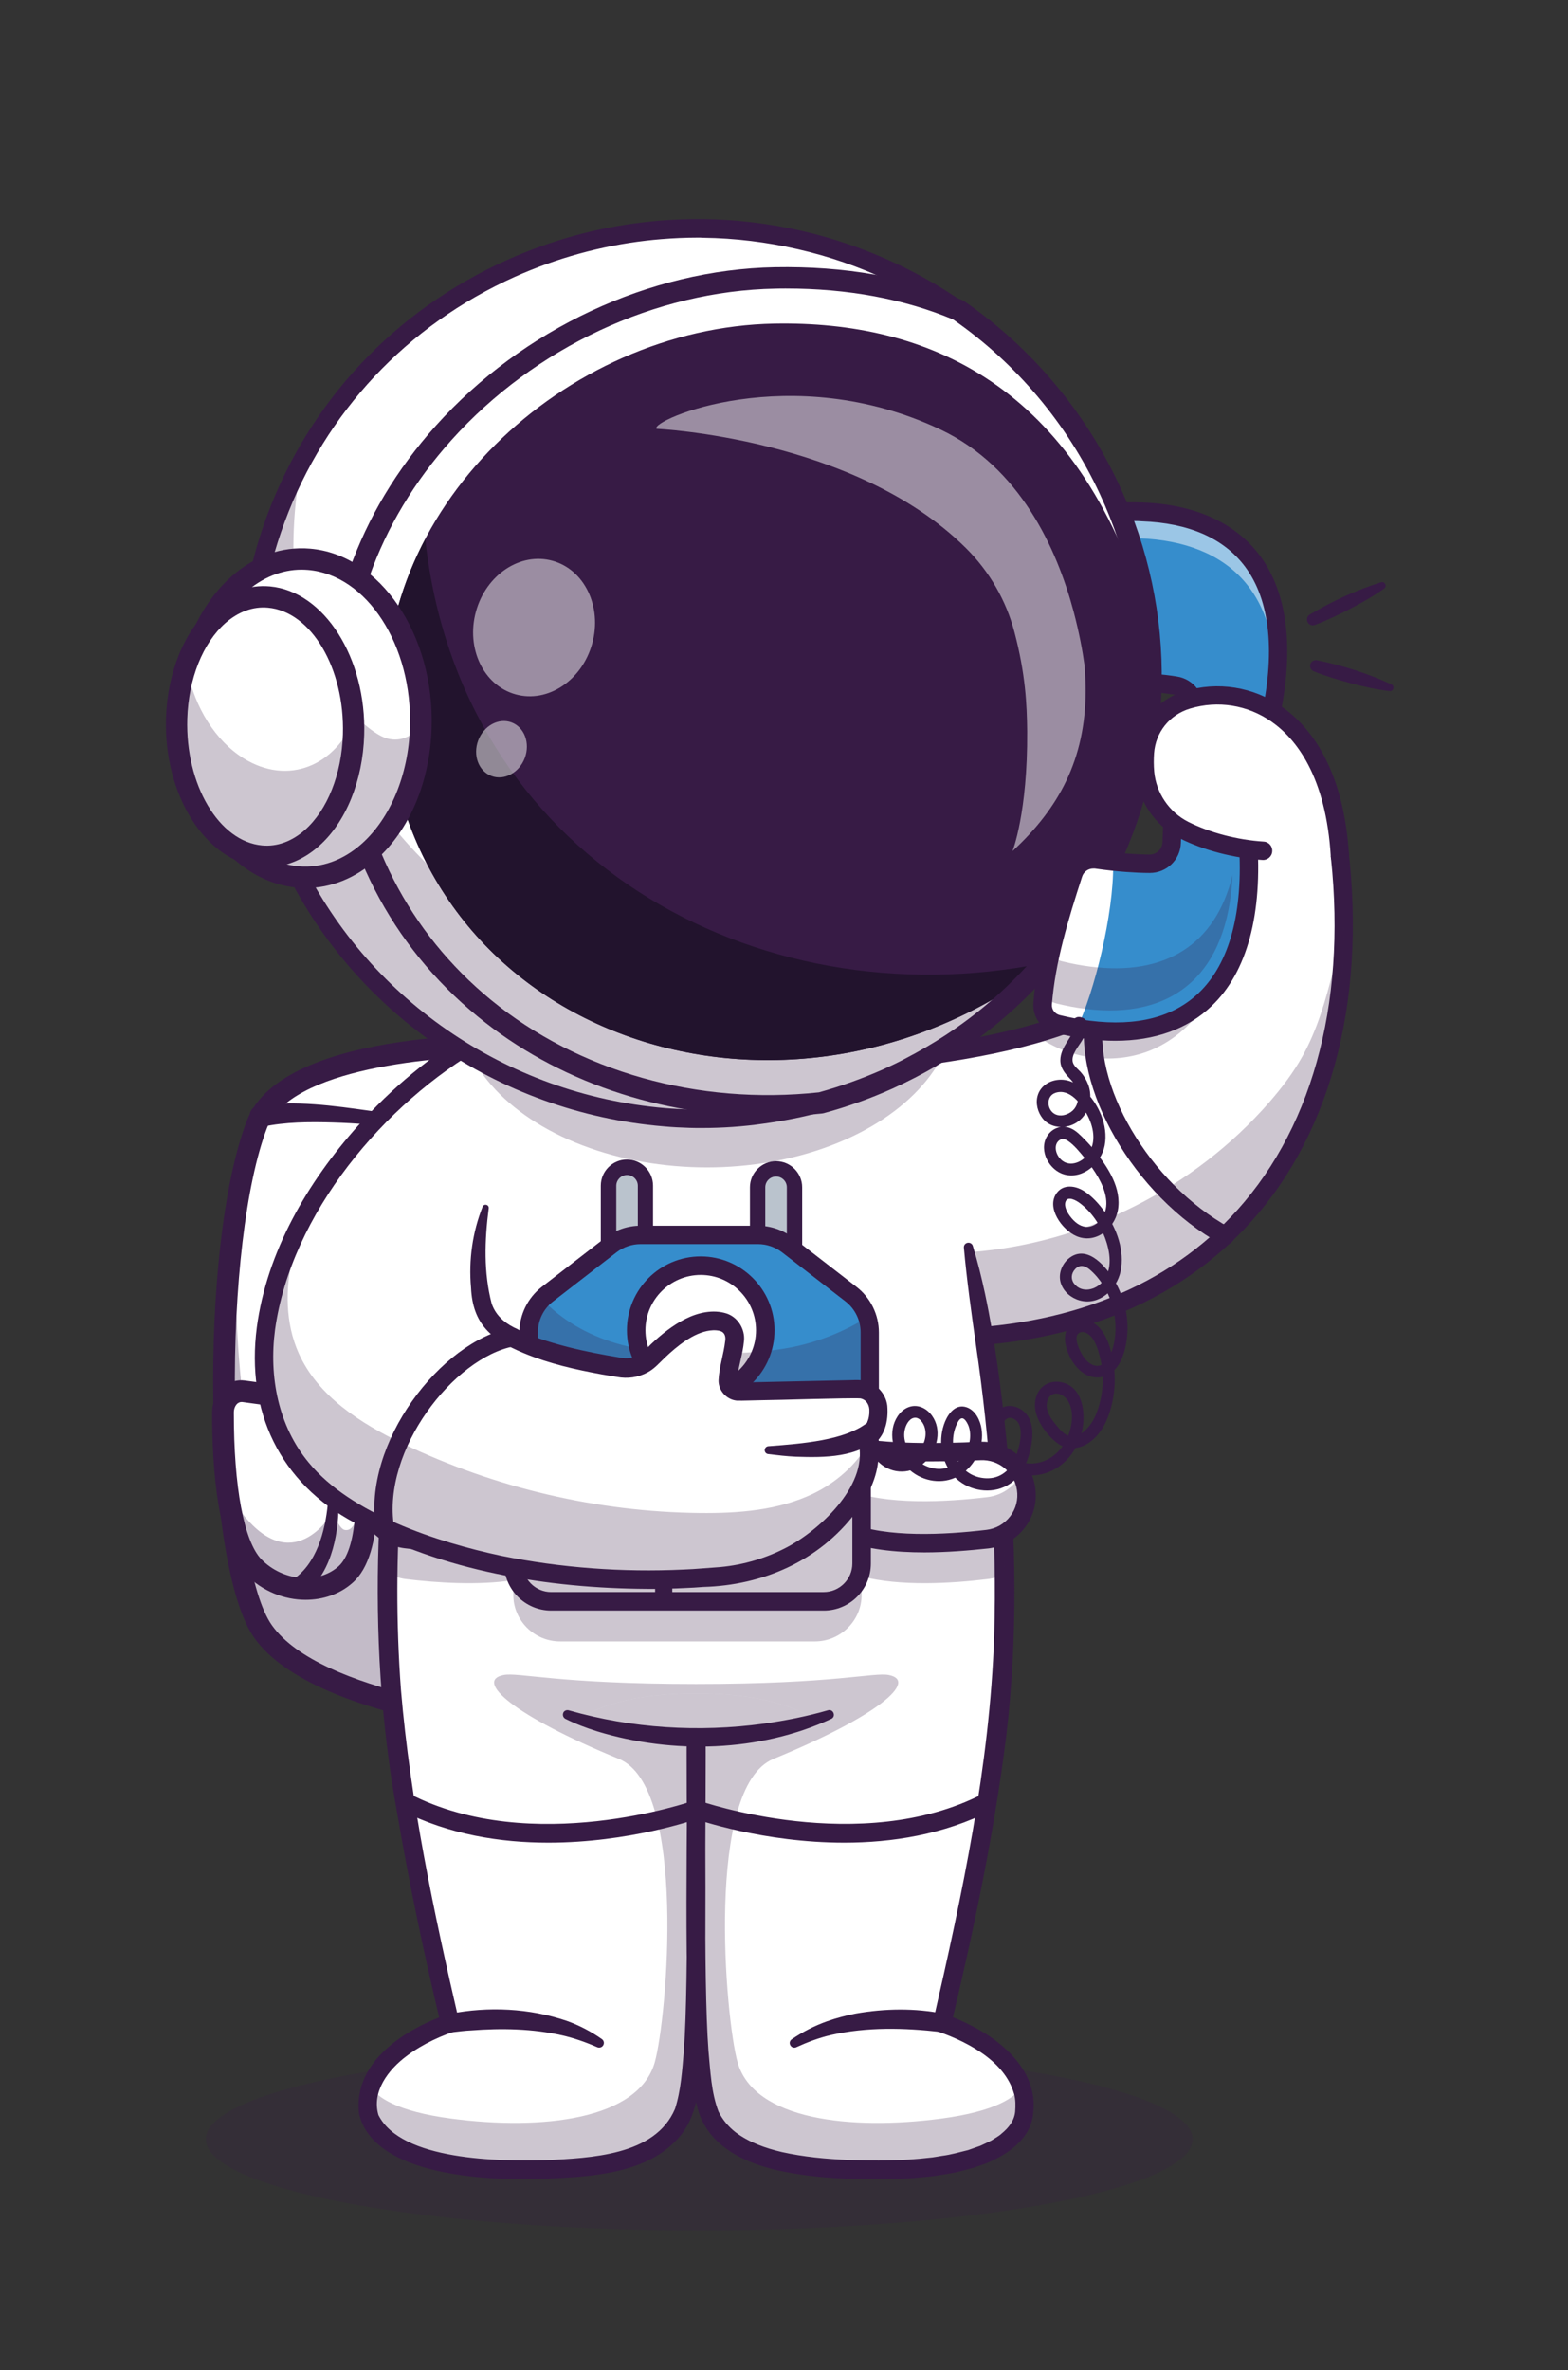
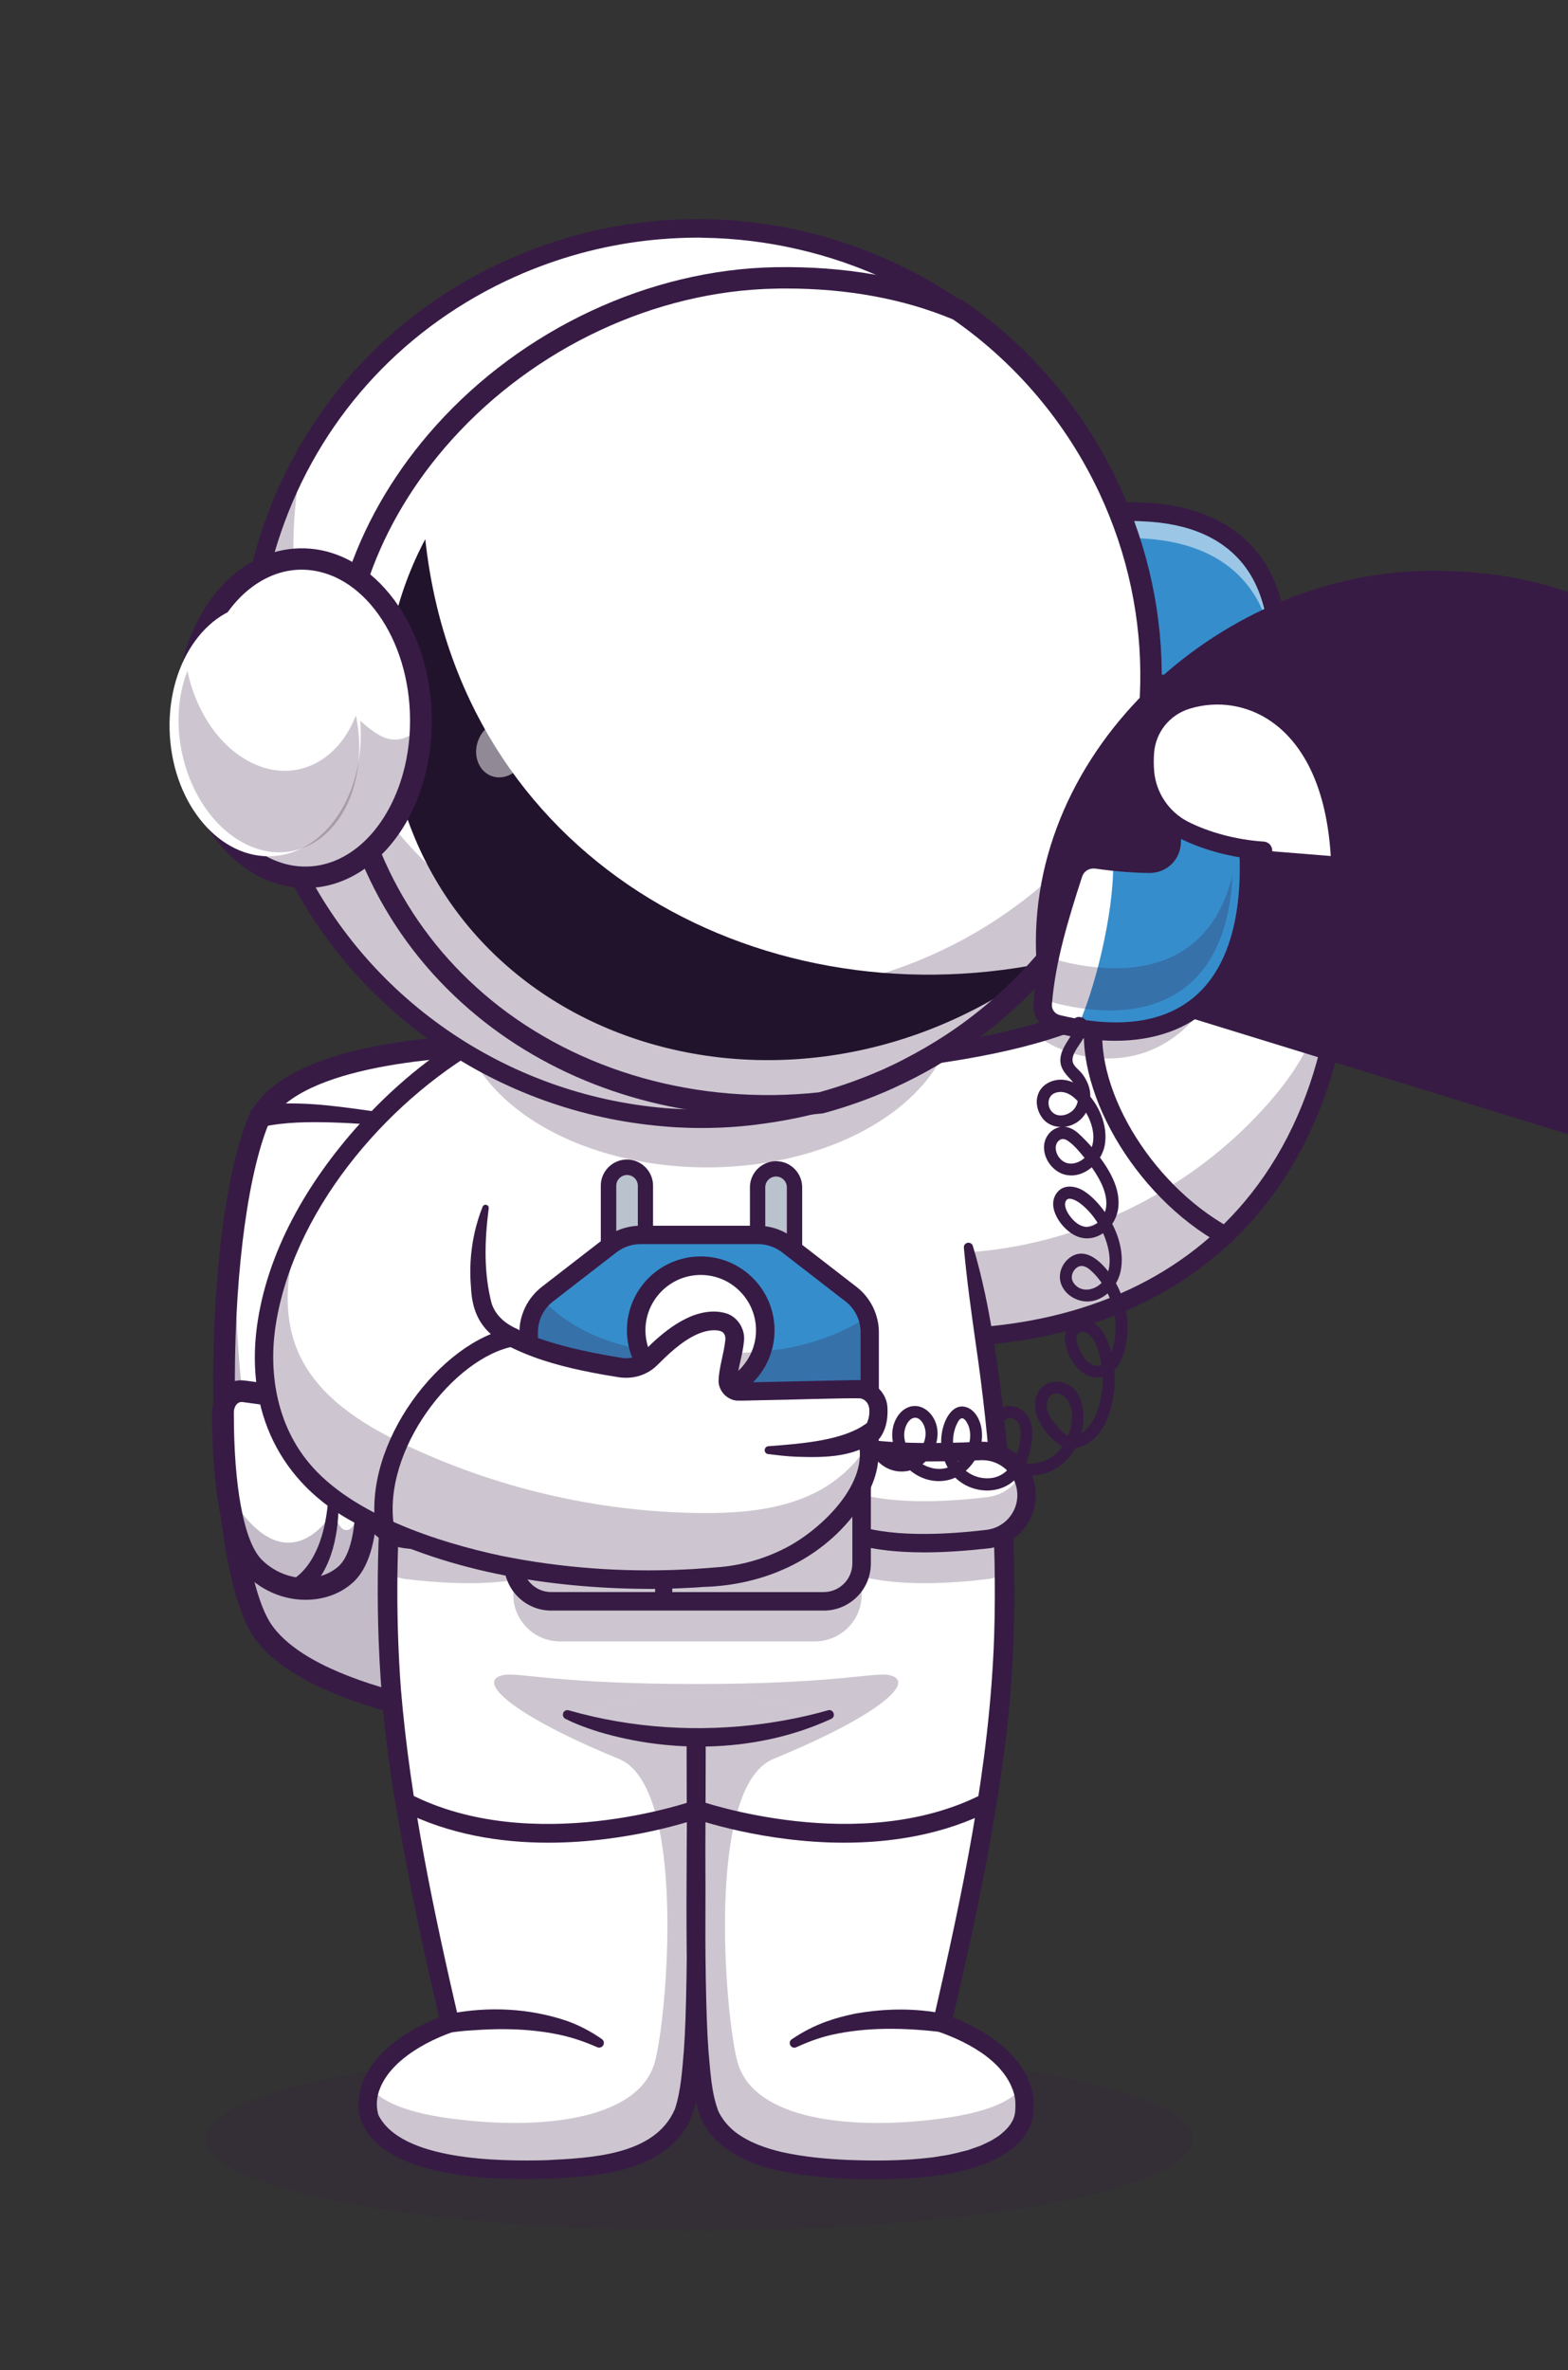
<svg xmlns="http://www.w3.org/2000/svg" version="1.1" id="Calque_1" x="0px" y="0px" viewBox="0 0 113.45 171.46" style="enable-background:new 0 0 113.45 171.46;" xml:space="preserve">
  <rect x="0" y="0" width="113.45" height="171.46" fill="#333333" stroke="none" />
  <style type="text/css">
	.st0{opacity:0.2;}
	.st1{fill:#371B45;}
	.st2{fill:#FFFFFF;}
	.st3{opacity:0.3;}
	.st4{fill:#368DCC;}
	.st5{opacity:0.5;}
	.st6{opacity:0.25;}
	.st7{fill:#3DA2DB;}
	.st8{opacity:0.35;}
	.st9{fill:#BAC3CD;}
	.st10{fill:#22132D;}
</style>
  <g>
    <g class="st0">
      <ellipse class="st1" cx="50.59" cy="154.75" rx="35.7" ry="6.6" />
    </g>
    <g>
      <g>
        <g>
          <path class="st2" d="M38.51,75.61l0.23,4.81l0.12,2.45l2,42.27c0,0-2.48-0.15-5.81-0.66c-0.65-0.1-1.33-0.21-2.04-0.34      c-5.24-0.96-11.6-2.78-13.97-6.1c-3.55-4.97-3.82-27.88-0.46-36.7c1.54-4.04,9.09-5.26,14.44-5.61c0.6-0.04,1.17-0.07,1.7-0.09      C36.96,75.55,38.51,75.61,38.51,75.61z" />
        </g>
        <g class="st3">
          <path class="st1" d="M38.74,80.42l0.12,2.45l1.59,33.56l0.41,8.71c0,0-0.05,0-0.15-0.01c-0.03,0-0.06,0-0.1-0.01      c-0.03,0-0.06,0-0.09-0.01c-0.02,0-0.05,0-0.07,0c-0.01,0-0.02,0-0.03,0c-0.04,0-0.09-0.01-0.15-0.01c-0.01,0-0.02,0-0.04,0      c-0.04,0-0.09-0.01-0.14-0.01c-0.07,0-0.13-0.01-0.2-0.02c-0.05-0.01-0.1-0.01-0.16-0.01c-0.06-0.01-0.11-0.01-0.17-0.02      c-0.07-0.01-0.15-0.01-0.23-0.02c-0.16-0.02-0.33-0.03-0.5-0.05c-0.16-0.01-0.32-0.03-0.49-0.05c-0.2-0.02-0.4-0.04-0.62-0.07      c-0.79-0.09-1.7-0.21-2.68-0.36c-0.19-0.03-0.39-0.06-0.58-0.09c-0.14-0.02-0.28-0.05-0.42-0.07c-0.34-0.06-0.69-0.12-1.04-0.18      c-5.24-0.96-11.6-2.78-13.97-6.1c-2.92-4.09-3.63-20.35-1.9-30.89c-0.41,9.25,0.53,19.24,2.74,22.32      c1.09,1.52,5.44-3.4,5.35-6.38C25,95.41,26.02,85.6,32.08,80.06C32.23,79.91,35.79,80.63,38.74,80.42z" />
        </g>
        <g>
          <path class="st1" d="M41.69,125.98l-0.87-0.05c-0.73-0.04-17.93-1.16-22.41-7.43c-3.71-5.19-4.05-28.27-0.55-37.43      c2.61-6.84,19.96-6.26,20.7-6.23l0.72,0.03L41.69,125.98z M36.93,76.37c-5.48,0-15.96,0.9-17.62,5.25      c-1.52,3.99-2.41,11.47-2.31,19.5c0.1,7.86,1.15,14.32,2.68,16.46c3.52,4.93,16.82,6.4,20.36,6.71l-2.27-47.92      C37.5,76.37,37.22,76.37,36.93,76.37z" />
        </g>
        <g>
          <path class="st2" d="M17.64,100.65l7.13,0.97c0.64,0.09,1.17,0.66,1.28,1.39c0.44,2.69,1.17,8.95-1.05,10.9      c-1.84,1.62-4.86,1.27-6.64-0.55c-1.99-2.04-2.23-8.16-2.22-11.18C16.15,101.24,16.83,100.54,17.64,100.65z" />
        </g>
        <g class="st3">
          <path class="st1" d="M26.05,103.01c0.44,2.69,1.17,8.95-1.05,10.9c-1.84,1.62-4.86,1.27-6.64-0.55      c-1.22-1.25-1.79-4.05-2.04-6.72c0.33,1.34,0.84,2.45,1.48,3.18c3.62,4.23,6.27-0.42,6.27-0.42s0.47,1.18,0.85,1.27      c1.55,0.35,1.19-5.31,0.94-8.23C25.95,102.61,26.02,102.8,26.05,103.01z" />
        </g>
        <g>
          <path class="st1" d="M22.11,115.73c-1.54,0-3.13-0.62-4.31-1.83c-2.04-2.09-2.46-7.53-2.45-11.73c0-0.72,0.29-1.38,0.79-1.82      c0.45-0.39,1.01-0.56,1.59-0.48l7.13,0.97c0.98,0.13,1.78,0.97,1.95,2.04c0.56,3.42,1.13,9.48-1.3,11.62      C24.58,115.33,23.36,115.73,22.11,115.73z M17.47,101.42c-0.1,0-0.2,0.04-0.29,0.11c-0.16,0.14-0.26,0.38-0.26,0.65      c-0.01,5.36,0.73,9.33,2,10.63c1.54,1.57,4.08,1.81,5.56,0.51c1.32-1.16,1.62-5.06,0.79-10.19c-0.06-0.39-0.32-0.7-0.62-0.74      l-7.13-0.97C17.51,101.42,17.49,101.42,17.47,101.42z" />
        </g>
        <g>
          <path class="st1" d="M21.15,114.29c1.75-1.12,2.38-3.53,2.57-5.51c0.1-1.33,0.18-2.74-0.06-4.05c-0.02-0.11,0.05-0.22,0.16-0.25      c0.1-0.02,0.21,0.04,0.24,0.14c0.38,1.38,0.43,2.77,0.44,4.19c-0.01,2.4-0.6,5.22-2.69,6.69      C20.99,115.92,20.36,114.74,21.15,114.29L21.15,114.29z" />
        </g>
        <g>
          <path class="st1" d="M29.28,81.62c-1.72-0.22-3.47-0.37-5.2-0.42c-1.68-0.05-3.45-0.04-5.07,0.31c-1.01,0.2-1.35-1.27-0.35-1.53      c2.74-0.38,5.44,0,8.14,0.38c0.88,0.14,1.74,0.29,2.62,0.46c0.22,0.04,0.36,0.26,0.31,0.48C29.69,81.51,29.49,81.65,29.28,81.62      L29.28,81.62z" />
        </g>
      </g>
      <g>
        <g>
          <path class="st4" d="M82.64,37.04c-0.73-0.03-1.5-0.01-2.31,0.06c-0.69,0.05-1.23,0.59-1.29,1.28c-0.26,3.11,0.17,6.3,0.68,9.62      c0.11,0.73,0.73,1.28,1.47,1.29c0.78,0.02,1.53,0.05,2.26,0.12c0.56,0.05,1.1,0.11,1.62,0.19c0.85,0.13,1.43,0.92,1.33,1.77      l-0.56,4.5l5.94-3.32C94.17,42.64,90.44,37.31,82.64,37.04z" />
        </g>
        <g class="st5">
          <path class="st2" d="M80.09,39c0.81-0.06,1.57-0.08,2.31-0.06c6.7,0.24,10.39,4.2,9.79,11.59c1.43-8.61-2.3-13.24-9.55-13.49      c-0.73-0.03-1.5-0.01-2.31,0.06c-0.69,0.05-1.23,0.59-1.29,1.28c-0.04,0.45-0.06,0.9-0.07,1.36C79.19,39.32,79.6,39.04,80.09,39      z" />
        </g>
        <g>
          <path class="st2" d="M81.73,36.89c-0.55,0.03-1.13,0.11-1.74,0.23c-0.52,0.11-0.92,0.68-0.96,1.37      c-0.17,3.12,0.19,6.25,0.61,9.51c0.09,0.72,0.56,1.22,1.12,1.17c0.59-0.04,1.15-0.07,1.7-0.06      C83.07,45.62,82.6,39.78,81.73,36.89z" />
        </g>
        <g>
          <path class="st1" d="M85.83,56.53c-0.13,0-0.26-0.04-0.37-0.11c-0.21-0.14-0.32-0.39-0.29-0.64l0.56-4.5      c0.06-0.5-0.28-0.95-0.77-1.03c-0.51-0.08-1.04-0.14-1.57-0.19c-0.68-0.06-1.4-0.1-2.22-0.12c-1.07-0.02-1.96-0.81-2.12-1.86      c-0.51-3.32-0.95-6.57-0.69-9.78c0.08-1.01,0.88-1.81,1.9-1.89c0.83-0.07,1.64-0.09,2.38-0.06l0,0      c3.77,0.13,6.69,1.44,8.47,3.78c2.15,2.83,2.6,7.18,1.3,12.56c-0.04,0.18-0.16,0.34-0.32,0.43l-5.94,3.32      C86.06,56.5,85.94,56.53,85.83,56.53z M81.99,37.69c-0.52,0-1.06,0.02-1.61,0.07c-0.36,0.03-0.65,0.31-0.68,0.67      c-0.26,3.06,0.17,6.22,0.67,9.46c0.06,0.41,0.41,0.72,0.83,0.73c0.84,0.02,1.6,0.06,2.3,0.12c0.56,0.05,1.12,0.11,1.66,0.2      c1.21,0.19,2.04,1.29,1.89,2.51l-0.4,3.2l4.54-2.53c1.12-4.85,0.73-8.7-1.13-11.16c-1.54-2.03-4.05-3.13-7.45-3.25c0,0,0,0,0,0      C82.41,37.69,82.2,37.69,81.99,37.69z M91.78,52.55L91.78,52.55L91.78,52.55z" />
        </g>
        <g>
          <g>
            <g>
              <path class="st2" d="M97.23,66.95c-0.02,16.6-9.52,29.06-27.79,29.8c-0.35,0.02-0.7,0.03-1.05,0.03l-3.67-20.13        c3.67-0.44,7.09-0.99,10.14-1.86c0,0,0,0,0,0c6.36-1.79,11.08-4.94,13.04-11.25c0,0,0,0,0,0c0.4-1.28,0.68-2.68,0.84-4.23        l7.89,0.11C97.03,62.01,97.23,64.53,97.23,66.95z" />
            </g>
            <g>
              <path class="st1" d="M68.38,97.45c-0.32,0-0.6-0.23-0.66-0.55l-3.67-20.13c-0.03-0.18,0.01-0.37,0.12-0.52        s0.27-0.24,0.46-0.27c13.92-1.68,22.21-4.96,23.43-16.75c0.04-0.34,0.32-0.61,0.67-0.6l7.89,0.11c0.32,0,0.6,0.24,0.65,0.56        c1.8,11.46-0.41,21.57-6.23,28.48c-5.19,6.16-13.03,9.5-22.66,9.65C68.39,97.45,68.39,97.45,68.38,97.45z M65.5,77.24        l3.44,18.87c8.98-0.26,16.27-3.43,21.1-9.17c5.47-6.49,7.59-16.01,6.01-26.85l-6.73-0.09c-0.75,5.88-3.34,10.08-7.92,12.82        C76.98,75.46,71.18,76.53,65.5,77.24z" />
            </g>
            <g>
              <path class="st1" d="M88.64,90.06c-0.11,0-0.22-0.03-0.32-0.08c-6.28-3.47-10.83-11.36-9.74-16.89        c0.07-0.36,0.42-0.6,0.78-0.53c0.36,0.07,0.6,0.42,0.53,0.78c-0.99,5.02,3.25,12.25,9.08,15.47c0.32,0.18,0.44,0.58,0.26,0.91        C89.1,89.93,88.87,90.06,88.64,90.06z" />
            </g>
            <g class="st6">
              <g>
                <path class="st1" d="M97.23,66.95c-0.02,16.6-9.52,29.06-27.79,29.8c-0.22-1.58-0.44-3.16-0.66-4.74         c-0.05-0.38-0.1-0.78,0.07-1.12c0.17-0.34,0.64-0.55,0.94-0.31l0.44,0c8.25-0.62,16.19-4.62,21.62-10.86         c0.89-1.03,1.72-2.11,2.38-3.3c1.09-1.95,1.7-4.12,2.25-6.28C96.73,69.08,96.98,68.02,97.23,66.95z" />
              </g>
            </g>
            <g class="st6">
              <g>
                <path class="st1" d="M88.53,68.54c-0.16,3.23-2.34,6.26-5.33,7.46c-2.73,1.09-6.01,0.59-8.34-1.19         c6.36-1.79,11.08-4.94,13.04-11.25c0.19,0.57,0.29,1.18,0.38,1.78C88.43,66.39,88.58,67.47,88.53,68.54z" />
              </g>
            </g>
          </g>
          <g>
            <g>
              <g>
                <path class="st1" d="M43.29,148.32c-0.09,0-0.18-0.02-0.27-0.07c-4.19-2.52-10.29-1.41-10.36-1.4         c-0.28,0.05-0.55-0.13-0.6-0.41c-0.05-0.28,0.13-0.55,0.41-0.6c0.27-0.05,6.55-1.2,11.08,1.53c0.24,0.15,0.32,0.47,0.18,0.71         C43.63,148.23,43.46,148.32,43.29,148.32z" />
              </g>
              <g>
                <path class="st2" d="M68.17,146.34c0,0,2.98-12.16,4.01-21.42c0.32-2.9,0.48-5.83,0.52-8.75c0.01-0.79,0.01-1.58,0-2.37         c-0.02-1.89-0.09-3.77-0.21-5.62c-0.56-9.12-2.13-17.69-3.63-24.22c-0.57-2.48-1.13-4.66-1.63-6.47         c-0.99-3.61-1.71-5.73-1.71-5.73h-30.3c0,0-0.68,2.02-1.63,5.46c-0.51,1.84-1.09,4.09-1.68,6.66         c-1.51,6.55-3.09,15.17-3.65,24.34c-0.11,1.83-0.18,3.68-0.21,5.54c-0.01,0.79-0.01,1.59,0,2.38         c0.03,2.92,0.19,5.86,0.51,8.77c1.03,9.25,4.01,21.42,4.01,21.42s-4.68,1.47-5.75,4.63c-0.18,0.53-0.26,1.12-0.19,1.75         c0.01,0.12,0.33,4.67,13,4.21c5.37-0.19,8.43-1.18,9.73-3.89c0.46-0.95,0.71-2.99,0.85-5.12c0.14-2.07,0.16-4.75,0.16-6.44         c0.01,3.13,0.13,9.73,1.01,11.56c1.31,2.71,4.96,3.7,10.33,3.89c12.67,0.45,12.39-4.1,12.4-4.21         C74.57,148.36,68.17,146.34,68.17,146.34z M50.38,139.82c0,0-0.01,0.53-0.01,1.39c0-0.85-0.01-1.39-0.01-1.39v-15.27h0.02         V139.82z" />
              </g>
              <g class="st6">
                <path class="st1" d="M74.11,152.72c-0.01,0.12-0.33,4.67-13,4.21c-5.37-0.19-8.43-1.18-9.73-3.89         c-0.46-0.95-0.71-2.99-0.85-5.12l-0.12-8.16l-0.2,8.16c-0.14,2.13-0.39,4.16-0.85,5.12c-1.31,2.71-4.36,3.69-9.73,3.89         c-12.67,0.45-12.98-4.1-13-4.21c-0.07-0.63,0.01-1.21,0.19-1.75c0.46,0.72,1.83,1.76,5.84,2.29         c6.52,0.86,13.52,0.09,14.71-4.06c0.89-3.13,2.37-19.93-2.59-21.96c-7.66-3.14-10.47-5.66-8.34-6.07         c1.08-0.21,3.93,0.65,13.93,0.65s12.85-0.86,13.93-0.65c2.13,0.41-0.68,2.93-8.34,6.07c-4.95,2.03-3.48,18.83-2.59,21.96         c1.19,4.16,8.19,4.92,14.71,4.06c4.02-0.53,5.39-1.57,5.84-2.29C74.1,151.5,74.18,152.08,74.11,152.72z" />
              </g>
              <g>
                <path class="st1" d="M32.19,84.51c-0.31,2.54-0.79,5.19-1.23,7.72c-0.91,5.11-1.59,10.27-1.94,15.45         c-0.35,4.84-0.37,9.72-0.01,14.56c0.68,8.08,2.37,16.06,4.2,23.96c0,0,0.14,0.6,0.14,0.6c-1.37,0.42-2.75,1.05-3.9,1.91         c-1.38,1.02-2.56,2.61-2.07,4.29c1.66,3.32,8.82,3.35,12.11,3.27c3.2-0.17,7.91-0.31,9.35-3.72         c0.43-1.33,0.52-2.81,0.64-4.22c0.39-5.29,0.15-18.3,0.21-23.78c0,0,0-0.67,0-0.67h0.67h0.02h0.67l0,0.67         c0.06,5.57-0.19,18.44,0.21,23.81c0.14,1.47,0.2,3.03,0.73,4.4c0.29,0.58,0.71,1.08,1.22,1.48c0.98,0.74,2.17,1.16,3.36,1.44         c1.58,0.35,3.18,0.5,4.81,0.57c1.95,0.07,3.91,0.07,5.85-0.16c0.3-0.02,0.66-0.1,0.95-0.14c0.58-0.07,1.29-0.27,1.86-0.41         c0,0,0.88-0.31,0.88-0.31c0.28-0.13,0.55-0.25,0.82-0.39c0.19-0.13,0.55-0.32,0.72-0.49c0.54-0.44,0.93-0.96,0.99-1.59         c0.03-0.43,0.04-0.87-0.08-1.29c-0.7-2.49-3.66-3.93-5.99-4.67c0,0,0.14-0.61,0.14-0.61c2.1-9.15,4.09-18.42,4.41-27.83         c0.22-7.04-0.3-14.11-1.32-21.08c-0.32-2.25-0.67-4.76-0.87-7.02c-0.02-0.19,0.12-0.35,0.31-0.36         c0.16-0.01,0.3,0.09,0.34,0.24c0.35,1.14,0.63,2.29,0.88,3.45c0.74,3.49,1.18,7.03,1.55,10.57         c0.72,7.1,0.82,14.28-0.01,21.38c-0.88,7.08-2.35,14.04-4,20.97c0,0-0.45-0.8-0.45-0.8c0.69,0.23,1.29,0.5,1.93,0.83         c2.35,1.18,4.8,3.37,4.47,6.26c-0.12,1.88-1.8,3.02-3.36,3.68c0,0-1,0.35-1,0.35c-0.34,0.09-0.67,0.17-1.01,0.26         c-0.57,0.15-1.2,0.21-1.77,0.32c-0.69,0.07-1.59,0.18-2.28,0.19c-3.05,0.11-6.09,0.05-9.09-0.6         c-2.43-0.55-5.05-1.8-5.77-4.46c-0.19-0.7-0.29-1.37-0.37-2.05c-0.74-6.45-0.3-19.29-0.41-25.92c0,0,0.67,0.67,0.67,0.67         h-0.02l0.67-0.67c-0.06,5.63,0.19,18.43-0.21,23.87c-0.21,2.05-0.2,4.37-1.58,6.05c-2.27,2.77-6.41,2.96-9.7,3.12         c-1.16,0.03-2.88,0.03-4.03-0.04c-3.13-0.22-8.7-1-9.53-4.7c-0.4-3.73,3.32-6.07,6.39-7.15c0,0-0.45,0.79-0.45,0.79         c-1.22-5.1-2.3-10.21-3.18-15.38c-2.36-12.94-1.52-26.27,0.91-39.14c0.49-2.57,1.08-5.13,1.89-7.62         c0.06-0.18,0.25-0.27,0.42-0.21C32.12,84.2,32.21,84.35,32.19,84.51L32.19,84.51z" />
              </g>
              <g>
                <path class="st1" d="M68.05,146.99c-2.62-0.3-5.33-0.37-7.92,0.22c-0.86,0.2-1.69,0.51-2.5,0.88         c-0.17,0.09-0.38,0.02-0.46-0.16c-0.07-0.15-0.02-0.32,0.12-0.41c0.79-0.54,1.65-0.98,2.55-1.3         c0.67-0.24,1.38-0.42,2.07-0.56c2.11-0.37,4.29-0.41,6.39,0.02C69.13,145.89,68.89,147.11,68.05,146.99L68.05,146.99z" />
              </g>
              <g>
                <path class="st1" d="M32.54,145.68c2.8-0.55,5.76-0.41,8.47,0.51c0.9,0.32,1.76,0.77,2.54,1.32         c0.15,0.11,0.19,0.31,0.08,0.47c-0.1,0.14-0.28,0.18-0.43,0.11c-0.82-0.36-1.65-0.65-2.51-0.85         c-2.16-0.49-4.4-0.53-6.61-0.36c-0.45,0.02-0.91,0.08-1.34,0.13C31.93,147.08,31.73,145.88,32.54,145.68L32.54,145.68z" />
              </g>
              <g>
                <g class="st6">
                  <path class="st1" d="M72.7,113.81c-0.37,0.22-0.79,0.37-1.24,0.42c-2.63,0.32-6.33,0.54-9.12-0.19v1.34          c0,1.85-1.52,3.36-3.38,3.36H40.52c-1.86,0-3.38-1.51-3.38-3.36v-1.07c-2.56,0.39-5.55,0.19-7.78-0.08          c-0.48-0.06-0.92-0.22-1.31-0.46c0.02-1.86,0.09-3.71,0.21-5.54c0.45-0.24,0.96-0.37,1.49-0.37c0.05,0,0.1,0,0.15,0          c2.05,0.1,4.85,0.16,7.25-0.05v-2.4c0-1.85,1.52-3.36,3.38-3.36h18.45c1.48,0,2.75,0.97,3.2,2.3          c0.11,0.33,0.17,0.69,0.17,1.06v2.25c2.62,0.38,6.13,0.32,8.58,0.2c0.05,0,0.1,0,0.15,0c0.51,0,0.99,0.12,1.42,0.33          C72.6,110.05,72.68,111.92,72.7,113.81z" />
                </g>
                <g>
                  <path class="st2" d="M39.57,110.79c-2.83,1.14-7.22,0.9-10.21,0.54c-1.79-0.22-3.05-1.86-2.79-3.64v0          c0.24-1.62,1.68-2.8,3.32-2.73c2.8,0.13,6.99,0.19,9.65-0.4L39.57,110.79z" />
                </g>
                <g class="st6">
                  <path class="st1" d="M39.57,110.79c-2.83,1.14-7.22,0.9-10.21,0.54c-1.79-0.21-3.05-1.86-2.79-3.64          c0.06-0.38,0.18-0.73,0.35-1.05c0.48,0.88,1.36,1.52,2.44,1.65c2.99,0.36,7.36,0.6,10.2-0.54L39.57,110.79z" />
                </g>
                <g>
                  <path class="st1" d="M33.94,112.3c-1.64,0-3.26-0.13-4.66-0.3c-1.05-0.13-1.98-0.66-2.62-1.5c-0.64-0.84-0.9-1.87-0.75-2.91          c0.29-1.97,2.02-3.39,4.01-3.3c2.92,0.14,6.93,0.18,9.47-0.38c0.38-0.08,1.31-0.08,1.87,1.73c0.58,1.86,0.51,4.97-1.45,5.76          l-0.25-0.62l0.25,0.62C38.17,112.08,36.05,112.3,33.94,112.3z M29.74,105.63c-1.26,0-2.32,0.91-2.51,2.16          c-0.1,0.68,0.07,1.35,0.49,1.9c0.42,0.55,1.03,0.9,1.72,0.98c3.03,0.37,7.21,0.58,9.88-0.5l0,0          c0.71-0.29,0.87-1.43,0.91-1.91c0.12-1.5-0.35-2.77-0.63-3.02c-2.69,0.57-6.77,0.53-9.74,0.39          C29.82,105.63,29.78,105.63,29.74,105.63z" />
                </g>
                <g>
                  <path class="st2" d="M61.24,110.79c2.83,1.14,7.22,0.9,10.21,0.54c1.79-0.22,3.05-1.86,2.79-3.64l0,0          c-0.24-1.62-1.68-2.8-3.32-2.73c-2.8,0.13-6.99,0.19-9.65-0.4L61.24,110.79z" />
                </g>
                <g class="st6">
                  <path class="st1" d="M71.45,111.33c-2.99,0.36-7.38,0.6-10.21-0.54l0.01-3.03c2.83,1.14,7.21,0.9,10.2,0.54          c1.07-0.13,1.96-0.78,2.44-1.66c0.17,0.32,0.29,0.67,0.35,1.05C74.5,109.47,73.25,111.12,71.45,111.33z" />
                </g>
                <g>
                  <path class="st1" d="M66.88,112.3c-2.11,0-4.23-0.22-5.88-0.89c-1.96-0.79-2.02-3.91-1.45-5.76          c0.56-1.81,1.49-1.81,1.87-1.73c2.54,0.56,6.55,0.52,9.47,0.38c2-0.09,3.72,1.32,4.01,3.3c0.15,1.04-0.11,2.07-0.75,2.91          c-0.64,0.84-1.57,1.37-2.62,1.5C70.14,112.16,68.51,112.3,66.88,112.3z M61.21,105.24c-0.27,0.25-0.74,1.52-0.63,3.02          c0.04,0.48,0.2,1.62,0.91,1.91c2.67,1.08,6.84,0.86,9.88,0.5c0.69-0.08,1.3-0.43,1.72-0.98c0.42-0.55,0.59-1.22,0.49-1.9          c-0.19-1.29-1.33-2.22-2.63-2.16C67.98,105.77,63.9,105.81,61.21,105.24z" />
                </g>
                <g>
                  <path class="st2" d="M62.34,102.51v9.97c0,1.85-1.52,3.36-3.38,3.36H40.52c-1.86,0-3.38-1.51-3.38-3.36v-9.97          c0-1.85,1.52-3.36,3.38-3.36h18.44c1.48,0,2.75,0.97,3.2,2.3C62.28,101.79,62.34,102.14,62.34,102.51z" />
                </g>
                <g class="st6">
                  <path class="st1" d="M62.34,102.51v9.97c0,1.85-1.52,3.36-3.38,3.36H40.52c-1.86,0-3.38-1.51-3.38-3.36v-3.36          c3.18,1.75,9.49,4.39,15.81,2.21c3.09-1.06,6.63-4.7,6.63-4.7s0.14,3.82,0.71,3.76c1.58-0.17,1.57-7.89,1.87-8.95          C62.28,101.79,62.34,102.14,62.34,102.51z" />
                </g>
                <g>
                  <path class="st1" d="M59.6,116.51H39.88c-1.88,0-3.41-1.53-3.41-3.41v-11.21c0-1.88,1.53-3.41,3.41-3.41H59.6          c1.88,0,3.41,1.53,3.41,3.41v11.21C63.01,114.99,61.48,116.51,59.6,116.51z M39.88,99.82c-1.14,0-2.07,0.93-2.07,2.07v11.21          c0,1.14,0.93,2.07,2.07,2.07H59.6c1.14,0,2.07-0.93,2.07-2.07v-11.21c0-1.14-0.93-2.07-2.07-2.07H39.88z" />
                </g>
                <g>
                  <ellipse class="st7" cx="56.27" cy="107.5" rx="2.91" ry="2.9" />
                </g>
                <g>
                  <path class="st2" d="M59.19,107.5c0,0.2-0.02,0.39-0.06,0.58c-0.27-1.33-1.45-2.33-2.86-2.33c-1.41,0-2.59,1-2.85,2.33          c-0.04-0.19-0.06-0.38-0.06-0.58c0-1.6,1.3-2.9,2.91-2.9S59.19,105.9,59.19,107.5z" />
                </g>
                <g class="st8">
                  <path class="st1" d="M59.19,107.5c0,1.6-1.3,2.9-2.91,2.9c-1.61,0-2.91-1.3-2.91-2.9c0-0.27,0.04-0.53,0.11-0.78          c0.34,1.22,1.47,2.12,2.81,2.12c1.34,0,2.46-0.9,2.81-2.12C59.15,106.97,59.19,107.23,59.19,107.5z" />
                </g>
                <g>
                  <path class="st1" d="M56.27,111.02c-1.95,0-3.53-1.58-3.53-3.52c0-1.94,1.59-3.52,3.53-3.52c1.95,0,3.53,1.58,3.53,3.52          C59.81,109.44,58.22,111.02,56.27,111.02z M56.27,105.22c-1.26,0-2.29,1.02-2.29,2.28c0,1.26,1.03,2.28,2.29,2.28          c1.26,0,2.29-1.02,2.29-2.28C58.56,106.24,57.54,105.22,56.27,105.22z" />
                </g>
                <g>
                  <path class="st1" d="M48.02,116.47c-0.34,0-0.62-0.28-0.62-0.62v-5.1c0-1.06-0.51-2.08-1.36-2.72l-0.47-0.35          c-1.16-0.87-1.86-2.26-1.86-3.71v-4.82c0-0.34,0.28-0.62,0.62-0.62c0.34,0,0.62,0.28,0.62,0.62v4.82          c0,1.06,0.51,2.08,1.36,2.72l0.47,0.35c1.16,0.87,1.86,2.26,1.86,3.71v5.1C48.64,116.19,48.36,116.47,48.02,116.47z" />
                </g>
              </g>
              <g>
                <path class="st1" d="M39.67,133.3c-3.41,0-7.18-0.57-10.64-2.34c-0.33-0.17-0.46-0.57-0.29-0.9c0.17-0.33,0.57-0.46,0.9-0.29         c8.86,4.56,20.4,0.54,20.51,0.5c0.35-0.12,0.73,0.06,0.85,0.4c0.12,0.35-0.06,0.73-0.4,0.85         C50.29,131.64,45.51,133.3,39.67,133.3z" />
              </g>
              <g>
                <path class="st1" d="M61.08,133.3c-5.84,0-10.62-1.66-10.93-1.77c-0.35-0.12-0.53-0.5-0.4-0.85         c0.12-0.35,0.51-0.53,0.85-0.41c0.12,0.04,11.67,4.05,20.51-0.5c0.33-0.17,0.73-0.04,0.9,0.29c0.17,0.33,0.04,0.73-0.29,0.9         C68.27,132.73,64.49,133.3,61.08,133.3z" />
              </g>
              <g>
                <path class="st2" d="M42.25,124.16c0,0,3.29,1.41,8.12,1.41s8.13-1.41,8.13-1.41s-2.19-1.66-8.13-1.66         S42.25,124.16,42.25,124.16z" />
              </g>
              <g class="st6">
                <path class="st1" d="M42.25,124.16c0,0,3.29,1.41,8.12,1.41s8.13-1.41,8.13-1.41s-2.19-1.66-8.13-1.66         S42.25,124.16,42.25,124.16z" />
              </g>
              <g>
                <path class="st1" d="M41.17,123.73c4.55,1.3,9.39,1.6,14.08,0.96c1.56-0.22,3.15-0.53,4.66-0.97         c0.38-0.11,0.6,0.44,0.24,0.62c-5.21,2.41-11.47,2.57-16.93,0.91c-0.79-0.25-1.55-0.53-2.31-0.91         c-0.16-0.08-0.23-0.28-0.15-0.45C40.83,123.74,41.01,123.68,41.17,123.73L41.17,123.73z" />
              </g>
            </g>
            <g class="st6">
              <ellipse class="st1" cx="51.15" cy="72.55" rx="18.01" ry="11.9" />
            </g>
          </g>
          <g>
            <g>
              <path class="st9" d="M46.7,91.34h-2.67v-5.56c0-0.74,0.6-1.33,1.33-1.33l0,0c0.74,0,1.33,0.6,1.33,1.33V91.34z" />
            </g>
            <g>
              <path class="st9" d="M57.49,91.45h-2.67v-5.56c0-0.74,0.6-1.33,1.33-1.33h0c0.74,0,1.33,0.6,1.33,1.33V91.45z" />
            </g>
            <g>
              <path class="st1" d="M46.7,91.89h-2.67c-0.31,0-0.56-0.25-0.56-0.56v-5.56c0-1.04,0.85-1.89,1.89-1.89        c1.04,0,1.89,0.85,1.89,1.89v5.56C47.26,91.65,47.01,91.89,46.7,91.89z M44.59,90.78h1.56v-5c0-0.43-0.35-0.78-0.78-0.78        c-0.43,0-0.78,0.35-0.78,0.78V90.78z" />
            </g>
            <g>
              <path class="st1" d="M57.49,92.01h-2.67c-0.31,0-0.56-0.25-0.56-0.56v-5.56c0-1.04,0.85-1.89,1.89-1.89        c1.04,0,1.89,0.85,1.89,1.89v5.56C58.04,91.76,57.79,92.01,57.49,92.01z M55.37,90.89h1.56v-5c0-0.43-0.35-0.78-0.78-0.78        c-0.43,0-0.78,0.35-0.78,0.78V90.89z" />
            </g>
            <g>
              <path class="st4" d="M62.93,96.38v6.3H38.25v-6.3c0-0.91,0.35-1.77,0.97-2.41c0.12-0.12,0.24-0.24,0.38-0.34l4.6-3.56        c0.61-0.47,1.36-0.73,2.13-0.73h8.51c0.77,0,1.52,0.26,2.13,0.73l4.6,3.56c0.56,0.43,0.96,1.02,1.18,1.67        C62.87,95.64,62.93,96.01,62.93,96.38z" />
            </g>
            <g>
              <path class="st1" d="M62.93,103.35H38.25c-0.37,0-0.67-0.3-0.67-0.67v-6.29c0-1.28,0.6-2.5,1.61-3.29l4.6-3.56        c0.72-0.56,1.63-0.87,2.54-0.87h8.51c0.92,0,1.82,0.31,2.54,0.87l4.6,3.56c1.01,0.78,1.61,2.01,1.61,3.29v6.29        C63.6,103.05,63.3,103.35,62.93,103.35z M38.92,102.01h23.35v-5.63c0-0.87-0.41-1.7-1.09-2.23l-4.6-3.56        C56.08,90.21,55.47,90,54.85,90h-8.51c-0.62,0-1.24,0.21-1.73,0.59l-4.6,3.56c-0.69,0.53-1.09,1.36-1.09,2.23V102.01z" />
            </g>
            <g>
              <circle class="st2" cx="50.7" cy="96.23" r="4.67" />
            </g>
            <g>
              <path class="st1" d="M50.7,101.57c-2.94,0-5.34-2.39-5.34-5.34s2.39-5.34,5.34-5.34c2.94,0,5.34,2.39,5.34,5.34        S53.65,101.57,50.7,101.57z M50.7,92.23c-2.21,0-4,1.8-4,4s1.8,4,4,4c2.21,0,4-1.8,4-4S52.91,92.23,50.7,92.23z" />
            </g>
            <g class="st6">
              <g>
                <path class="st1" d="M62.93,96.38v6.3H38.25v-6.3c0-0.91,0.35-1.77,0.97-2.41c1.4,1.52,3.31,2.59,5.31,3.19         c2.71,0.81,5.58,0.85,8.4,0.74c1.41-0.06,2.82-0.15,4.2-0.41c1.99-0.38,3.9-1.13,5.62-2.2         C62.87,95.64,62.93,96.01,62.93,96.38z" />
              </g>
            </g>
          </g>
          <g>
            <g>
              <path class="st2" d="M62.71,104.01c0.04,0.13,0.08,0.27,0.11,0.4c0.37,1.78-0.6,3.77-2.21,5.52        c-2.17,2.35-5.17,3.77-8.35,4.08c-11.09,1.09-22.36-1.31-28.34-5.78c-2.66-1.98-4.35-5.02-4.71-8.32        c-0.48-4.35,0.94-8.82,3.34-12.83c3.09-5.18,7.81-9.58,12.15-11.98l0.44,12.23c-0.6,2.25-0.71,4.48-0.3,6.68        c0.18,0.97,0.76,1.81,1.59,2.34c2.06,1.29,5.09,2.03,8.47,2.56c0.81,0.13,1.64-0.14,2.22-0.73c1.94-1.98,3.67-2.93,5.14-2.58        c0.58,0.14,0.97,0.7,0.91,1.29c-0.08,0.98-0.44,1.97-0.51,2.91c-0.03,0.46,0.35,0.86,0.82,0.85l8.57-0.18        c0.75-0.02,1.41,0.52,1.5,1.26C63.67,102.71,63.25,103.73,62.71,104.01z" />
            </g>
            <g>
              <path class="st1" d="M35.01,75.69c-7.21,4.12-13.95,12.12-15.11,20.5c-0.45,3.4,0.23,6.97,2.45,9.63        c3.05,3.71,9.3,5.74,13.89,6.72c4.33,0.88,8.8,1.21,13.22,1c0.33-0.01,1-0.05,1.33-0.08l1.33-0.1        c1.71-0.16,3.37-0.66,4.87-1.46c2.45-1.31,5.96-4.63,5.09-7.67c-0.11-0.31,0.03-0.65,0.32-0.8c0.32-0.25,0.51-0.88,0.5-1.32        c0.03-0.43-0.19-0.86-0.65-0.95c-0.76-0.05-6.17,0.13-7.06,0.13c-0.37,0-1.56,0.05-1.89,0.03c-0.73-0.07-1.33-0.73-1.31-1.47        c0.04-0.94,0.38-1.93,0.48-2.83c0.04-0.24,0.01-0.51-0.2-0.66c-0.2-0.14-0.63-0.15-0.9-0.11c-1.18,0.15-2.38,1.12-3.28,1.98        c-0.38,0.36-0.75,0.8-1.24,1.05c-0.67,0.37-1.46,0.47-2.2,0.33c-0.23-0.04-0.84-0.14-1.08-0.18        c-1.92-0.35-3.85-0.78-5.71-1.56c-2.3-0.96-3.66-2.07-3.78-4.72c-0.18-2,0.11-4.03,0.84-5.86c0.11-0.24,0.47-0.15,0.44,0.12        c-0.3,2.33-0.37,4.65,0.21,6.88c0.26,0.78,0.85,1.35,1.58,1.72c1.22,0.66,2.54,1.07,3.89,1.42c1.24,0.32,2.55,0.57,3.83,0.78        c1.01,0.22,1.6-0.32,2.25-0.99c0.75-0.7,1.55-1.35,2.49-1.82c0.88-0.44,1.98-0.7,2.97-0.38c0.81,0.27,1.34,1.14,1.25,1.98        c-0.09,1.01-0.43,1.9-0.51,2.87c-0.01,0.07,0.06,0.14,0.13,0.14c0,0,0.05,0,0.08,0l0.18,0c1.51-0.03,6.4-0.14,7.94-0.17        c0.23-0.01,0.64-0.02,0.88,0.04c0.86,0.17,1.57,0.93,1.67,1.81c0.09,1.1-0.16,2.28-1.18,2.93c0,0,0.32-0.8,0.32-0.8        c0.17,0.51,0.24,1.04,0.22,1.56c-0.06,1.51-0.77,2.88-1.66,4.05c-2.64,3.49-6.71,5.25-11.01,5.37        c-0.34,0.03-1.02,0.07-1.36,0.08c-0.68,0.04-2.04,0.07-2.72,0.06c-7.12-0.04-14.83-1.28-21.13-4.77        c-5.46-2.91-7.88-8.08-7.1-14.14c0.73-5.5,3.68-10.51,7.31-14.58c2.44-2.72,5.28-5.13,8.48-6.92        C35.16,74.12,35.78,75.24,35.01,75.69L35.01,75.69z" />
            </g>
            <g>
              <path class="st1" d="M63.69,103.91c-1.61,1.55-4.02,1.54-6.1,1.47c-0.68-0.03-1.34-0.11-2.01-0.19        c-0.16-0.02-0.27-0.16-0.25-0.32c0.02-0.14,0.13-0.24,0.26-0.25c1.31-0.1,2.61-0.2,3.89-0.44c0.92-0.18,1.79-0.41,2.6-0.83        c0.28-0.14,0.52-0.33,0.79-0.49C63.56,102.48,64.24,103.37,63.69,103.91L63.69,103.91z" />
            </g>
            <g>
              <path class="st1" d="M27.86,111.21c-0.32,0-0.6-0.23-0.66-0.56c-1.02-6.27,4.74-13.65,9.77-14.58        c0.36-0.07,0.71,0.17,0.78,0.54c0.07,0.36-0.17,0.71-0.54,0.78c-4.39,0.81-9.59,7.54-8.7,13.05c0.06,0.36-0.19,0.71-0.55,0.77        C27.93,111.21,27.89,111.21,27.86,111.21z" />
            </g>
            <g class="st6">
              <g>
                <path class="st1" d="M60.6,109.93c-2.17,2.35-5.17,3.77-8.35,4.08c-11.09,1.09-22.36-1.31-28.34-5.78         c-2.66-1.98-4.35-5.02-4.71-8.32c-0.48-4.35,0.94-8.82,3.34-12.83c-0.57,1.23-1.05,2.5-1.36,3.82         c-0.55,2.31-0.54,4.82,0.43,6.99c1.39,3.11,4.48,5.08,7.55,6.55c6.68,3.2,14.06,4.93,21.47,5.01c2.8,0.03,5.69-0.19,8.21-1.4         c1.63-0.79,3.1-2.06,3.98-3.63C63.19,106.19,62.22,108.18,60.6,109.93z" />
              </g>
            </g>
          </g>
          <g>
            <g>
              <path class="st2" d="M79.74,63.42c-2.46,4.79-6.15,8.99-10.88,12.1c-0.96,0.63-1.97,1.22-3.01,1.76        c-0.51,0.26-1.03,0.51-1.56,0.75c-1.6,0.72-3.23,1.3-4.88,1.75c-1.42,0.39-2.85,0.67-4.28,0.86        c-1.73,0.23-3.46,0.32-5.18,0.28c-0.63-0.02-1.25-0.05-1.87-0.1c-11.39-0.95-21.97-7.77-27.09-18.76        c-7.54-16.18-0.38-35.27,15.99-42.64c3.15-1.42,6.42-2.3,9.69-2.68c0.38-0.05,0.77-0.08,1.15-0.11        c1.03-0.08,2.06-0.12,3.08-0.11c2.37,0.03,4.71,0.32,7,0.85c2.28,0.52,4.5,1.29,6.62,2.28c0.67,0.31,1.33,0.65,1.99,1.01        c0.98,0.54,1.93,1.13,2.85,1.77c4.59,3.18,8.42,7.57,10.93,12.96C84.61,44.71,84.08,54.98,79.74,63.42z" />
            </g>
            <g class="st6">
              <path class="st1" d="M20.97,62.06c5.12,10.99,15.7,17.81,27.09,18.76c0.62,0.05,1.25,0.09,1.87,0.1        c1.72,0.04,3.45-0.05,5.18-0.28c1.43-0.19,2.87-0.48,4.28-0.86c1.65-0.45,3.28-1.03,4.88-1.75c0.53-0.24,1.05-0.49,1.56-0.75        c1.05-0.54,2.05-1.13,3.01-1.76c4.73-3.11,8.42-7.3,10.88-12.1c1.35-2.63,2.34-5.44,2.92-8.34        c-2.46,4.52-6.02,8.47-10.54,11.44c-0.96,0.64-1.97,1.22-3.01,1.76c-0.51,0.26-1.03,0.51-1.56,0.75        c-1.6,0.72-3.23,1.3-4.88,1.75c-1.42,0.39-2.85,0.67-4.28,0.86c-1.73,0.23-3.46,0.32-5.18,0.28c-0.63-0.02-1.25-0.05-1.87-0.1        c-11.39-0.95-21.97-7.77-27.09-18.76c-2.99-6.41-3.67-13.28-2.38-19.69C17.19,41.94,16.52,52.5,20.97,62.06z" />
            </g>
            <g>
              <path class="st1" d="M50.77,81.53c-0.29,0-0.57,0-0.86-0.01c-0.64-0.02-1.28-0.05-1.91-0.1c-11.99-1-22.56-8.32-27.58-19.1        c-3.7-7.94-4.06-16.82-1.02-25c3.07-8.24,9.21-14.79,17.31-18.43c3.16-1.42,6.48-2.33,9.87-2.72        c0.37-0.05,0.76-0.08,1.18-0.12c1.04-0.08,2.09-0.12,3.13-0.11c2.39,0.03,4.78,0.32,7.12,0.86c2.32,0.53,4.58,1.31,6.74,2.32        c0.69,0.32,1.37,0.67,2.02,1.03c1.01,0.56,1.99,1.17,2.9,1.8c4.81,3.33,8.66,7.9,11.13,13.2c4.27,9.17,4.08,19.57-0.54,28.55        h0c-2.56,4.98-6.39,9.24-11.09,12.32c-0.99,0.65-2.02,1.25-3.07,1.79c-0.48,0.25-0.99,0.5-1.59,0.77        c-1.61,0.72-3.28,1.32-4.97,1.78c-1.41,0.39-2.88,0.68-4.36,0.88C53.74,81.43,52.26,81.53,50.77,81.53z M50.47,17.12        c-0.87,0-1.74,0.04-2.61,0.11c-0.4,0.03-0.78,0.07-1.13,0.11c-3.27,0.38-6.48,1.26-9.52,2.63        c-7.8,3.51-13.73,9.82-16.68,17.76c-2.93,7.88-2.58,16.43,0.99,24.08c4.84,10.4,15.03,17.45,26.59,18.42        c0.61,0.05,1.23,0.08,1.84,0.1c1.71,0.04,3.42-0.05,5.08-0.27c1.43-0.19,2.84-0.48,4.21-0.85c1.63-0.44,3.24-1.02,4.79-1.72        c0.57-0.26,1.07-0.5,1.53-0.74c1.01-0.52,2.01-1.1,2.96-1.73c4.52-2.97,8.21-7.08,10.68-11.87c4.45-8.65,4.64-18.67,0.52-27.5        c-2.38-5.11-6.09-9.51-10.73-12.72c-0.88-0.61-1.82-1.2-2.8-1.74c-0.63-0.35-1.28-0.68-1.95-0.99        c-2.08-0.97-4.26-1.72-6.5-2.24c-2.26-0.52-4.57-0.8-6.87-0.83C50.75,17.12,50.61,17.12,50.47,17.12z M79.74,63.42        L79.74,63.42L79.74,63.42z" />
            </g>
            <g>
              <path class="st1" d="M50.77,81.6c-0.29,0-0.57,0-0.86-0.01c-0.64-0.02-1.28-0.05-1.91-0.11c-12.01-1-22.6-8.34-27.64-19.14        c-3.71-7.96-4.07-16.86-1.03-25.06c3.07-8.26,9.23-14.82,17.35-18.47c3.17-1.42,6.49-2.34,9.89-2.73        c0.37-0.05,0.76-0.08,1.18-0.12c1.04-0.08,2.1-0.12,3.14-0.11c2.39,0.03,4.79,0.32,7.14,0.86c2.32,0.53,4.59,1.32,6.75,2.33        c0.69,0.32,1.37,0.67,2.03,1.03c1.02,0.56,1.99,1.17,2.91,1.81c4.82,3.34,8.68,7.92,11.16,13.23        c4.28,9.19,4.08,19.62-0.54,28.61c-2.57,4.99-6.41,9.26-11.11,12.35c-0.99,0.65-2.03,1.26-3.08,1.79        c-0.48,0.25-1,0.5-1.59,0.77c-1.62,0.73-3.29,1.33-4.98,1.78c-1.42,0.39-2.89,0.68-4.37,0.88        C53.75,81.5,52.26,81.6,50.77,81.6z M50.47,17.19c-0.87,0-1.74,0.04-2.61,0.11c-0.4,0.03-0.77,0.07-1.12,0.11        c-3.27,0.38-6.46,1.26-9.5,2.62c-7.79,3.5-13.7,9.79-16.64,17.72c-2.92,7.86-2.57,16.39,0.98,24.03        c4.83,10.37,15,17.41,26.54,18.38c0.61,0.05,1.23,0.08,1.84,0.1c1.7,0.04,3.41-0.05,5.07-0.27c1.42-0.19,2.84-0.48,4.2-0.85        c1.63-0.44,3.24-1.02,4.78-1.71c0.57-0.26,1.07-0.5,1.53-0.74c1.01-0.52,2-1.1,2.96-1.72C73,72,76.68,67.9,79.14,63.12        c4.44-8.63,4.63-18.63,0.52-27.44c-2.37-5.1-6.08-9.49-10.71-12.7c-0.88-0.61-1.82-1.19-2.79-1.73        c-0.62-0.35-1.28-0.68-1.95-0.99c-2.07-0.97-4.25-1.72-6.48-2.23c-2.25-0.52-4.56-0.8-6.85-0.83        C50.75,17.19,50.61,17.19,50.47,17.19z M79.74,63.42L79.74,63.42L79.74,63.42z" />
            </g>
            <g>
-               <path class="st1" d="M75.04,70.22C56.29,83.84,30.02,75.04,28,52.33c-1.37-15.45,12.9-28.64,28.03-28.92        c11.01-0.2,21.87,4.35,26.94,21.11c0,0,1.08,7.76-0.91,12.99c-1.99,5.23-4.82,9.98-4.82,9.98L75.04,70.22z" />
+               <path class="st1" d="M75.04,70.22c-1.37-15.45,12.9-28.64,28.03-28.92        c11.01-0.2,21.87,4.35,26.94,21.11c0,0,1.08,7.76-0.91,12.99c-1.99,5.23-4.82,9.98-4.82,9.98L75.04,70.22z" />
            </g>
            <g>
              <path class="st10" d="M28,52.33c2.02,22.71,28.29,31.51,47.03,17.9l0.45-0.55c-20.93,4.19-42.24-7.76-44.71-30.68        C28.65,43.01,27.58,47.56,28,52.33z" />
            </g>
            <g>
              <path class="st1" d="M55.58,80.76c-7.82,0-15.32-2.55-21.03-7.24c-6.27-5.14-9.98-12.35-10.73-20.84        c-0.69-7.8,2.05-15.57,7.71-21.88C37.82,23.79,47,19.5,56.07,19.33c5.04-0.09,9.61,0.71,13.57,2.39l0.07,0.03l0.07,0.05        c4.84,3.35,8.71,7.94,11.19,13.27c4.3,9.22,4.1,19.68-0.55,28.71l0,0c-2.57,5-6.43,9.29-11.15,12.39        c-1,0.65-2.04,1.26-3.09,1.8c-0.48,0.25-1,0.5-1.59,0.77c-1.62,0.73-3.3,1.33-5,1.79l-0.12,0.02        C58.18,80.69,56.87,80.76,55.58,80.76z M56.85,20.87c-0.25,0-0.5,0-0.75,0.01c-8.66,0.16-17.41,4.25-23.43,10.95        c-5.38,5.99-7.98,13.34-7.32,20.71c0.72,8.07,4.24,14.92,10.17,19.79c6.33,5.19,14.97,7.63,23.73,6.69        c1.6-0.44,3.18-1.01,4.71-1.69c0.57-0.26,1.07-0.5,1.52-0.74c1-0.52,1.99-1.09,2.95-1.72c4.5-2.95,8.17-7.04,10.62-11.8l0,0        c4.42-8.6,4.61-18.57,0.52-27.35c-2.36-5.06-6.02-9.42-10.61-12.61C65.42,21.63,61.35,20.87,56.85,20.87z M79.74,63.42        L79.74,63.42L79.74,63.42z" />
            </g>
            <g>
              <path class="st2" d="M13.49,51.24c-0.21,6.35,3.41,11.81,8.09,12.2c4.68,0.39,8.65-4.44,8.86-10.78c0-0.04,0-0.08,0-0.12        c0.17-6.29-3.44-11.69-8.09-12.08c-3.62-0.3-6.81,2.51-8.17,6.73C13.79,48.43,13.54,49.8,13.49,51.24z" />
            </g>
            <g class="st6">
              <path class="st1" d="M13.49,51.24c-0.21,6.35,3.41,11.81,8.09,12.2c4.68,0.39,8.65-4.44,8.86-10.78c0-0.04,0-0.08,0-0.12        c-0.54,0.61-1.36,1.18-2.44,0.88c-1.89-0.54-5.16-4.9-5.16-4.9s-3.75-0.6-8.66-1.32C13.79,48.43,13.54,49.8,13.49,51.24z" />
            </g>
            <g>
              <path class="st1" d="M22.12,64.24c-0.2,0-0.4-0.01-0.6-0.03c-5.08-0.42-9.02-6.25-8.79-12.99c0.13-3.89,1.59-7.36,4.01-9.51        c1.68-1.49,3.64-2.19,5.69-2.02c5.08,0.42,9.02,6.25,8.8,12.99c-0.13,3.89-1.59,7.36-4.01,9.51        C25.69,63.54,23.95,64.24,22.12,64.24z M21.82,41.21c-1.45,0-2.84,0.57-4.07,1.65c-2.07,1.84-3.38,4.98-3.49,8.41l0,0        c-0.2,5.93,3.11,11.05,7.38,11.4c1.61,0.13,3.18-0.43,4.53-1.63c2.07-1.84,3.38-4.98,3.49-8.41c0.2-5.93-3.11-11.05-7.38-11.4        C22.14,41.22,21.98,41.21,21.82,41.21z M13.49,51.24L13.49,51.24L13.49,51.24z" />
            </g>
            <g>
              <ellipse transform="matrix(0.998 -0.062 0.062 0.998 -3.249 1.297)" class="st2" cx="19.2" cy="52.81" rx="6.91" ry="9.14" />
            </g>
            <g class="st6">
              <path class="st1" d="M25.6,56.92c0.48-1.66,0.51-3.46,0.15-5.17c-1.43,3.7-4.93,5.09-8.12,3.11        c-2.06-1.28-3.52-3.69-4.07-6.33c-0.09,0.23-0.17,0.48-0.25,0.73c-1.23,4.23,0.52,9.38,3.91,11.49        C20.62,62.87,24.37,61.15,25.6,56.92z" />
            </g>
            <g>
-               <path class="st1" d="M19.31,62.73c-0.16,0-0.32-0.01-0.48-0.02c-3.93-0.36-6.99-5.18-6.82-10.75c0.1-3.3,1.32-6.31,3.28-8.04        c1.26-1.12,2.73-1.63,4.24-1.5c3.93,0.36,6.99,5.18,6.82,10.75c-0.1,3.3-1.32,6.31-3.28,8.04        C21.94,62.21,20.65,62.73,19.31,62.73z M12.78,51.98l0.77,0.02c-0.14,4.77,2.29,8.88,5.42,9.16c1.08,0.1,2.14-0.29,3.08-1.11        c1.64-1.45,2.67-4.04,2.76-6.93c0.14-4.77-2.29-8.88-5.42-9.16c-1.08-0.1-2.14,0.29-3.08,1.11c-1.64,1.45-2.67,4.04-2.76,6.93        L12.78,51.98z" />
-             </g>
+               </g>
            <g class="st5">
              <path class="st2" d="M47.5,31.02c0,0,14.32,0.64,22.37,8.61c0.01,0.01,0.02,0.02,0.03,0.03c1.69,1.68,2.9,3.78,3.5,6.07        c0.8,3.03,0.9,5.23,0.92,7.17c0.04,5.9-1.06,8.67-1.06,8.67c3.38-3.12,5.27-6.67,5.29-11.58c0-0.48-0.02-0.98-0.05-1.5        c-0.01-0.12-0.02-0.23-0.03-0.35c0,0,0,0,0-0.01c-0.14-1.03-0.39-2.38-0.79-3.89c-1.21-4.53-3.86-10.44-9.64-13.17        C57.22,25.96,47.01,30.41,47.5,31.02z" />
            </g>
            <g class="st5">
              <ellipse transform="matrix(0.264 -0.965 0.965 0.264 -15.365 70.681)" class="st2" cx="38.62" cy="45.4" rx="5.01" ry="4.36" />
            </g>
            <g class="st5">
              <ellipse transform="matrix(0.352 -0.936 0.936 0.352 -27.23 69.083)" class="st2" cx="36.29" cy="54.21" rx="2.07" ry="1.8" />
            </g>
          </g>
          <g>
            <g>
              <path class="st4" d="M78.79,74.5c-0.73-0.09-1.49-0.23-2.27-0.42c-0.67-0.16-1.12-0.78-1.07-1.47        c0.24-3.12,1.17-6.19,2.21-9.39c0.23-0.7,0.93-1.15,1.66-1.04c0.77,0.11,1.52,0.19,2.25,0.24c0.56,0.04,1.1,0.07,1.63,0.07        c0.86,0,1.56-0.68,1.59-1.53l0.17-4.53l5.34,4.23C91.07,70.81,86.53,75.47,78.79,74.5z" />
            </g>
            <g>
              <path class="st2" d="M77.87,74.5c-0.54-0.12-1.1-0.29-1.68-0.51c-0.49-0.19-0.8-0.82-0.73-1.51c0.33-3.1,1.18-6.14,2.12-9.29        c0.2-0.69,0.75-1.11,1.29-0.98c0.57,0.14,1.13,0.25,1.67,0.33C80.58,66.1,79.19,71.78,77.87,74.5z" />
            </g>
            <g class="st6">
              <g>
                <path class="st1" d="M84.46,57.52l0.03-0.87l-0.29-0.23l-0.07,1.96C84.32,58.15,84.45,57.85,84.46,57.52z" />
              </g>
              <g>
                <path class="st1" d="M78.93,69.93c-0.67-0.08-1.37-0.21-2.09-0.39c-0.54-0.13-0.93-0.59-0.98-1.13         c-0.19,0.95-0.34,1.89-0.41,2.84c-0.05,0.63,0.37,1.2,0.99,1.34c0.72,0.18,1.42,0.31,2.09,0.39         c6.32,0.79,10.32-2.47,10.65-9.69C87.96,68.37,84.28,70.6,78.93,69.93z" />
              </g>
            </g>
            <g>
              <path class="st1" d="M80.69,75.29c-0.64,0-1.3-0.04-1.99-0.13l0,0c-0.74-0.09-1.53-0.24-2.35-0.44        c-0.99-0.24-1.66-1.15-1.58-2.17c0.25-3.21,1.2-6.34,2.24-9.54c0.33-1.01,1.33-1.64,2.39-1.5c0.8,0.11,1.52,0.19,2.2,0.24        c0.53,0.04,1.07,0.07,1.59,0.07c0,0,0,0,0,0c0.49,0,0.9-0.4,0.92-0.89l0.17-4.54c0.01-0.25,0.16-0.48,0.39-0.58        c0.23-0.11,0.5-0.07,0.69,0.08l5.34,4.23c0.15,0.12,0.24,0.29,0.25,0.47c0.42,5.52-0.71,9.74-3.29,12.19        C85.93,74.44,83.54,75.29,80.69,75.29z M79.1,62.83c-0.37,0-0.7,0.24-0.81,0.6c-1.01,3.12-1.94,6.17-2.18,9.23        c-0.03,0.36,0.21,0.68,0.56,0.77c0.77,0.19,1.5,0.32,2.2,0.41c0,0,0,0,0,0c3.38,0.42,6.02-0.25,7.87-2.02        c2.23-2.13,3.23-5.87,2.9-10.83l-4.08-3.23l-0.12,3.22c-0.04,1.22-1.03,2.17-2.25,2.17c0,0-0.01,0-0.01,0        c-0.55,0-1.12-0.03-1.68-0.07c-0.7-0.05-1.45-0.13-2.29-0.25C79.18,62.83,79.14,62.83,79.1,62.83z" />
            </g>
            <g>
              <path class="st2" d="M96.96,61.98c-0.57-9.83-6.43-12.75-11.05-11.36c-1.72,0.52-2.95,2.03-3.07,3.82        c-0.03,0.46-0.03,0.95,0.01,1.43c0.16,1.78,1.23,3.36,2.83,4.17c1.55,0.78,3.63,1.36,5.71,1.49L96.96,61.98z" />
            </g>
            <g>
              <path class="st1" d="M96.96,62.65c-0.35,0-0.64-0.27-0.67-0.63c-0.34-5.87-2.52-8.58-4.3-9.82c-1.72-1.2-3.87-1.55-5.89-0.94        c-1.47,0.44-2.49,1.71-2.6,3.23c-0.03,0.44-0.03,0.88,0.01,1.33c0.14,1.54,1.08,2.93,2.46,3.63c1.57,0.79,3.56,1.31,5.46,1.43        c0.37,0.02,0.65,0.34,0.62,0.71c-0.02,0.37-0.35,0.65-0.71,0.62c-2.07-0.13-4.25-0.7-5.97-1.56c-1.79-0.9-3.02-2.7-3.19-4.7        c-0.05-0.51-0.05-1.03-0.02-1.54c0.14-2.08,1.53-3.81,3.54-4.41c2.42-0.73,4.98-0.32,7.04,1.12c2.02,1.41,4.5,4.44,4.87,10.84        c0.02,0.37-0.26,0.68-0.63,0.7C96.98,62.65,96.97,62.65,96.96,62.65z" />
            </g>
          </g>
        </g>
      </g>
      <g>
        <g>
          <path class="st1" d="M62.79,102.79c-0.47,1.14,0.08,2.48,1.03,3.19c1.01,0.75,2.37,0.58,3.22-0.33c0.8-0.85,1.11-2.23,0.4-3.23      c-0.41-0.58-1.11-0.9-1.79-0.59c-0.57,0.26-0.94,0.88-1.05,1.48c-0.25,1.31,0.54,2.65,1.64,3.34c1.07,0.67,2.44,0.68,3.45-0.1      c0.96-0.73,1.51-1.96,1.33-3.17c-0.09-0.62-0.43-1.34-1.06-1.57c-0.77-0.28-1.31,0.38-1.58,1.02c-0.51,1.24-0.33,2.75,0.51,3.81      c0.81,1.01,2.27,1.44,3.5,1.03c1.39-0.46,2.02-1.85,2.24-3.2c0.12-0.75,0.13-1.6-0.4-2.21c-0.46-0.52-1.25-0.75-1.86-0.35      c-1.15,0.75-1.04,2.55-0.34,3.55c0.8,1.14,2.28,1.52,3.59,1.12c1.39-0.43,2.36-1.67,2.67-3.07c0.29-1.31,0.05-3.24-1.55-3.53      c-0.66-0.12-1.32,0.16-1.64,0.76c-0.34,0.64-0.25,1.38,0.06,2.02c0.31,0.63,0.85,1.31,1.44,1.7c0.6,0.4,1.35,0.38,1.97,0.04      c1.32-0.73,1.86-2.39,2.03-3.8c0.1-0.78,0.06-1.56-0.08-2.33c-0.13-0.72-0.36-1.51-0.79-2.1c-0.41-0.56-1.07-0.92-1.77-0.73      c-0.77,0.21-1,0.96-0.87,1.67c0.22,1.2,1.21,2.64,2.59,2.41c1.41-0.24,1.82-2.02,1.89-3.21c0.08-1.37-0.3-2.78-1.04-3.94      c-0.66-1.03-1.98-2.48-3.24-1.4c-0.49,0.43-0.74,1.14-0.53,1.77c0.2,0.61,0.74,1.06,1.35,1.23c1.41,0.4,2.69-0.78,2.97-2.1      c0.31-1.47-0.27-3.09-1.13-4.28c-0.42-0.58-0.93-1.16-1.54-1.54c-0.59-0.37-1.43-0.5-1.92,0.11c-0.86,1.08,0.38,2.73,1.39,3.16      c1.36,0.59,2.74-0.5,3-1.85c0.3-1.6-0.72-3.14-1.67-4.32c-0.23-0.29-0.48-0.57-0.74-0.83c-0.29-0.29-0.59-0.61-0.96-0.78      c-0.66-0.31-1.41-0.04-1.77,0.59c-0.59,1.04,0.19,2.45,1.29,2.74c1.35,0.35,2.66-0.84,2.9-2.11c0.27-1.45-0.45-3.05-1.51-4.03      c-0.52-0.48-1.19-0.8-1.9-0.71c-0.66,0.08-1.25,0.48-1.44,1.13c-0.17,0.57,0,1.21,0.37,1.67c0.39,0.48,1.01,0.67,1.62,0.59      c1.44-0.21,2.15-1.74,1.67-3.04c-0.13-0.34-0.31-0.65-0.55-0.92c-0.21-0.23-0.52-0.44-0.58-0.76c-0.09-0.54,0.46-1.13,0.71-1.57      c0.26-0.45,0.69-1.46-0.13-1.64c-0.79-0.17-0.87,1.25-0.02,1.05c0.54-0.13,0.31-0.96-0.23-0.84c-0.01,0-0.02,0.01-0.04,0.01      c0.08,0,0.15,0,0.23,0c-0.01,0-0.02-0.01-0.03-0.01c0.09,0.07,0.17,0.13,0.26,0.2c-0.01,0.11-0.02,0.22-0.02,0.33      c-0.06,0.04-0.13,0.07-0.19,0.11c0.01,0,0.02-0.01,0.03-0.01c-0.08,0-0.15,0-0.23,0c-0.02-0.01-0.04-0.02-0.06-0.02      c-0.04-0.06-0.07-0.13-0.11-0.19c0.05,0.14,0.01,0.05,0.02,0.03c-0.03,0.05-0.03,0.12-0.06,0.18c-0.04,0.1-0.09,0.2-0.14,0.3      c-0.12,0.22-0.26,0.43-0.39,0.64c-0.25,0.4-0.49,0.85-0.49,1.34c0,0.57,0.34,0.96,0.71,1.35c0.33,0.34,0.56,0.77,0.58,1.26      c0.01,0.44-0.15,0.87-0.52,1.13c-0.31,0.22-0.75,0.34-1.11,0.18c-0.65-0.29-0.73-1.34,0-1.57c1.01-0.32,1.83,0.78,2.25,1.53      c0.49,0.89,0.74,2.06,0.08,2.93c-0.49,0.64-1.45,0.98-2.04,0.27c-0.2-0.24-0.33-0.58-0.27-0.9c0.03-0.15,0.11-0.29,0.23-0.38      c0.21-0.17,0.41-0.11,0.62,0.02c0.47,0.31,0.87,0.82,1.23,1.25c0.37,0.45,0.71,0.93,1,1.44c0.5,0.89,0.89,2.08,0.19,2.98      c-0.26,0.34-0.67,0.6-1.11,0.56c-0.46-0.04-0.84-0.38-1.11-0.73c-0.21-0.27-0.49-0.74-0.35-1.1c0.16-0.43,0.78-0.07,1.01,0.1      c0.83,0.61,1.48,1.56,1.84,2.52c0.37,1,0.58,2.28-0.16,3.17c-0.52,0.62-1.53,0.86-2.08,0.14c-0.25-0.33-0.2-0.74,0.08-1.04      c0.33-0.36,0.73-0.25,1.07,0.04c1.5,1.3,2.16,3.52,1.72,5.43c-0.16,0.69-0.66,1.88-1.58,1.43c-0.41-0.2-0.68-0.63-0.87-1.03      c-0.13-0.28-0.41-0.96-0.1-1.22c0.32-0.27,0.78,0.04,0.98,0.31c0.32,0.43,0.48,1,0.6,1.51c0.27,1.13,0.23,2.32-0.1,3.43      c-0.15,0.52-0.36,1.03-0.7,1.45c-0.28,0.35-0.68,0.71-1.14,0.75c-0.5,0.05-0.87-0.36-1.16-0.71c-0.33-0.39-0.71-0.86-0.77-1.39      c-0.04-0.36,0.08-0.82,0.46-0.96c0.41-0.15,0.87,0.15,1.08,0.5c0.52,0.87,0.25,2.14-0.21,2.97c-0.48,0.87-1.34,1.5-2.36,1.55      c-0.92,0.04-1.8-0.4-2.17-1.28c-0.16-0.39-0.22-0.84-0.12-1.25c0.09-0.36,0.35-0.89,0.8-0.75c1.04,0.32,0.55,2.03,0.3,2.73      c-0.32,0.9-1.01,1.59-2,1.62c-0.92,0.03-1.77-0.43-2.22-1.25c-0.44-0.8-0.46-1.87-0.06-2.69c0.06-0.13,0.19-0.4,0.37-0.4      c0.2,0,0.36,0.32,0.43,0.46c0.15,0.33,0.18,0.71,0.14,1.07c-0.11,0.8-0.62,1.55-1.33,1.92c-0.78,0.4-1.71,0.2-2.38-0.32      c-0.66-0.51-1.2-1.43-1.01-2.28c0.07-0.34,0.29-0.8,0.66-0.88c0.4-0.09,0.7,0.38,0.79,0.71c0.21,0.73-0.16,1.55-0.75,1.99      c-0.64,0.48-1.46,0.37-2.03-0.17c-0.56-0.54-0.81-1.36-0.51-2.1c0.09-0.22-0.1-0.47-0.3-0.53      C63.08,102.41,62.88,102.57,62.79,102.79L62.79,102.79z" />
        </g>
      </g>
      <g>
        <path class="st1" d="M94.76,44.46c1.63-0.97,3.36-1.77,5.17-2.34c0.27-0.08,0.45,0.29,0.22,0.45c-0.78,0.56-1.6,1.02-2.44,1.46     c-0.84,0.43-1.69,0.85-2.58,1.18c-0.22,0.08-0.46-0.03-0.54-0.25C94.52,44.76,94.6,44.56,94.76,44.46L94.76,44.46z" />
      </g>
      <g>
        <path class="st1" d="M95.28,47.76c1.86,0.38,3.68,0.95,5.4,1.75c0.25,0.12,0.14,0.52-0.14,0.48c-0.95-0.11-1.87-0.32-2.79-0.56     c-0.91-0.25-1.82-0.51-2.7-0.87c-0.21-0.09-0.32-0.33-0.23-0.55C94.9,47.83,95.09,47.73,95.28,47.76L95.28,47.76z" />
      </g>
    </g>
  </g>
</svg>